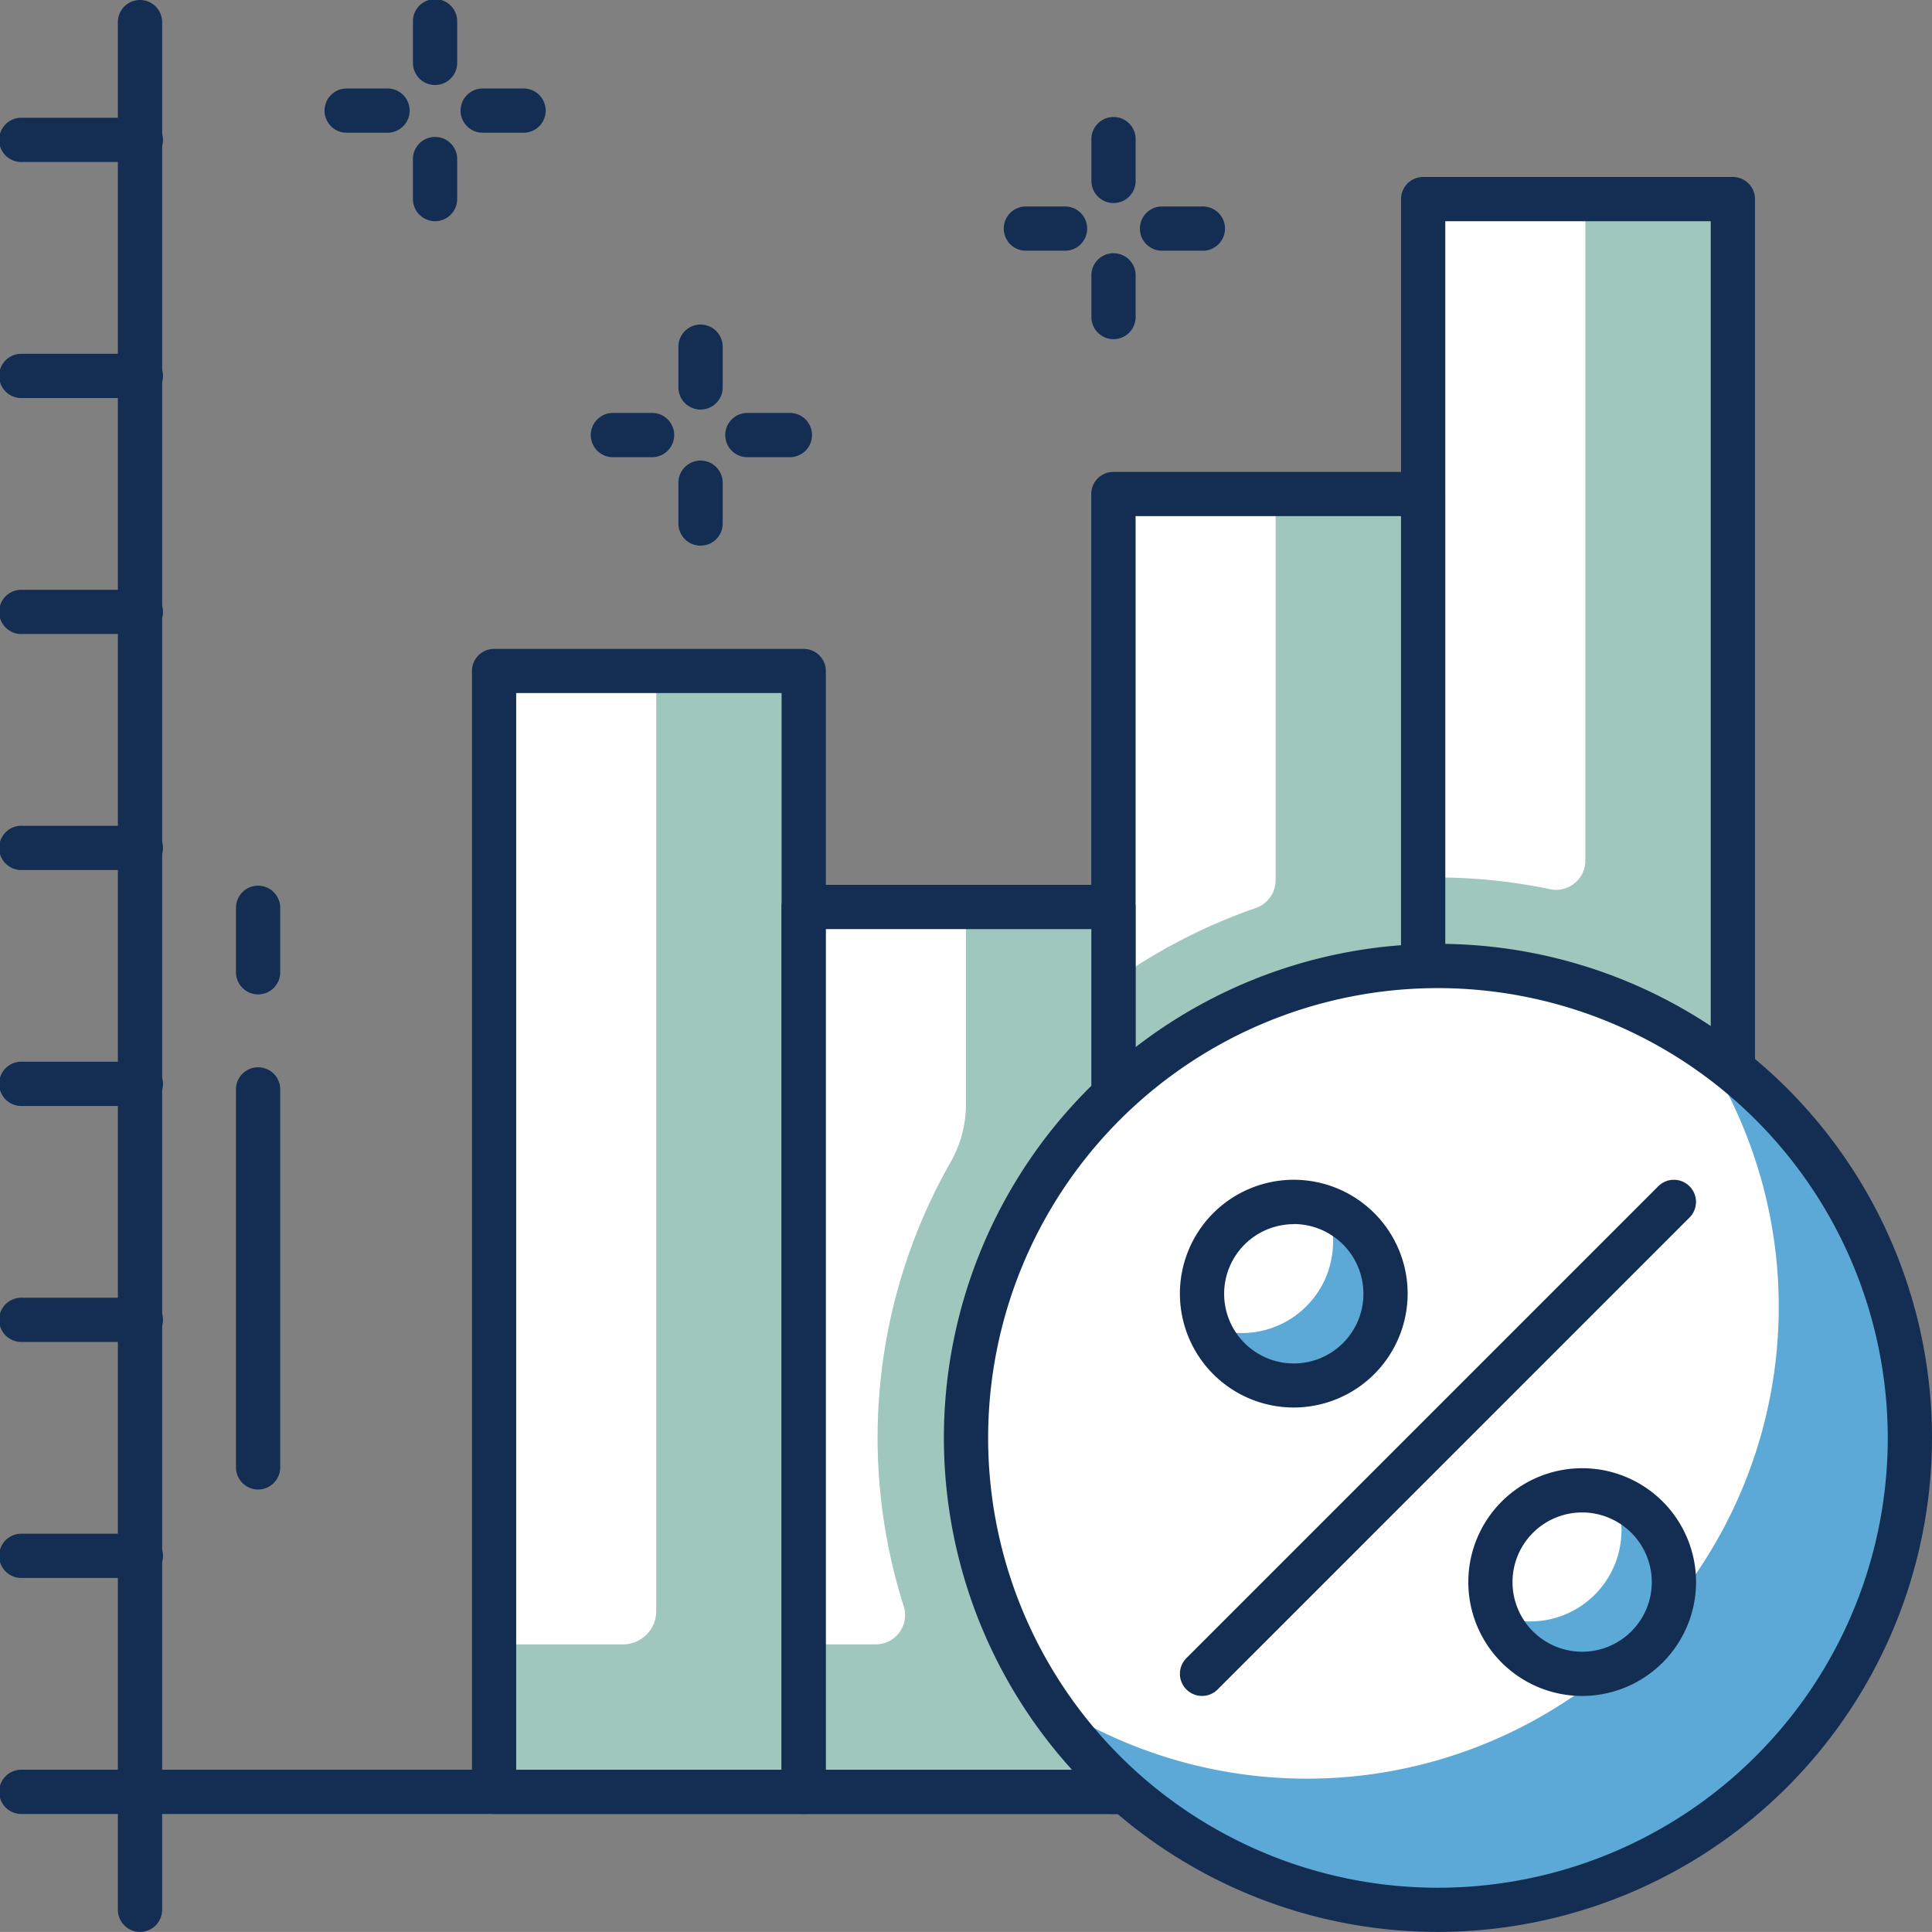
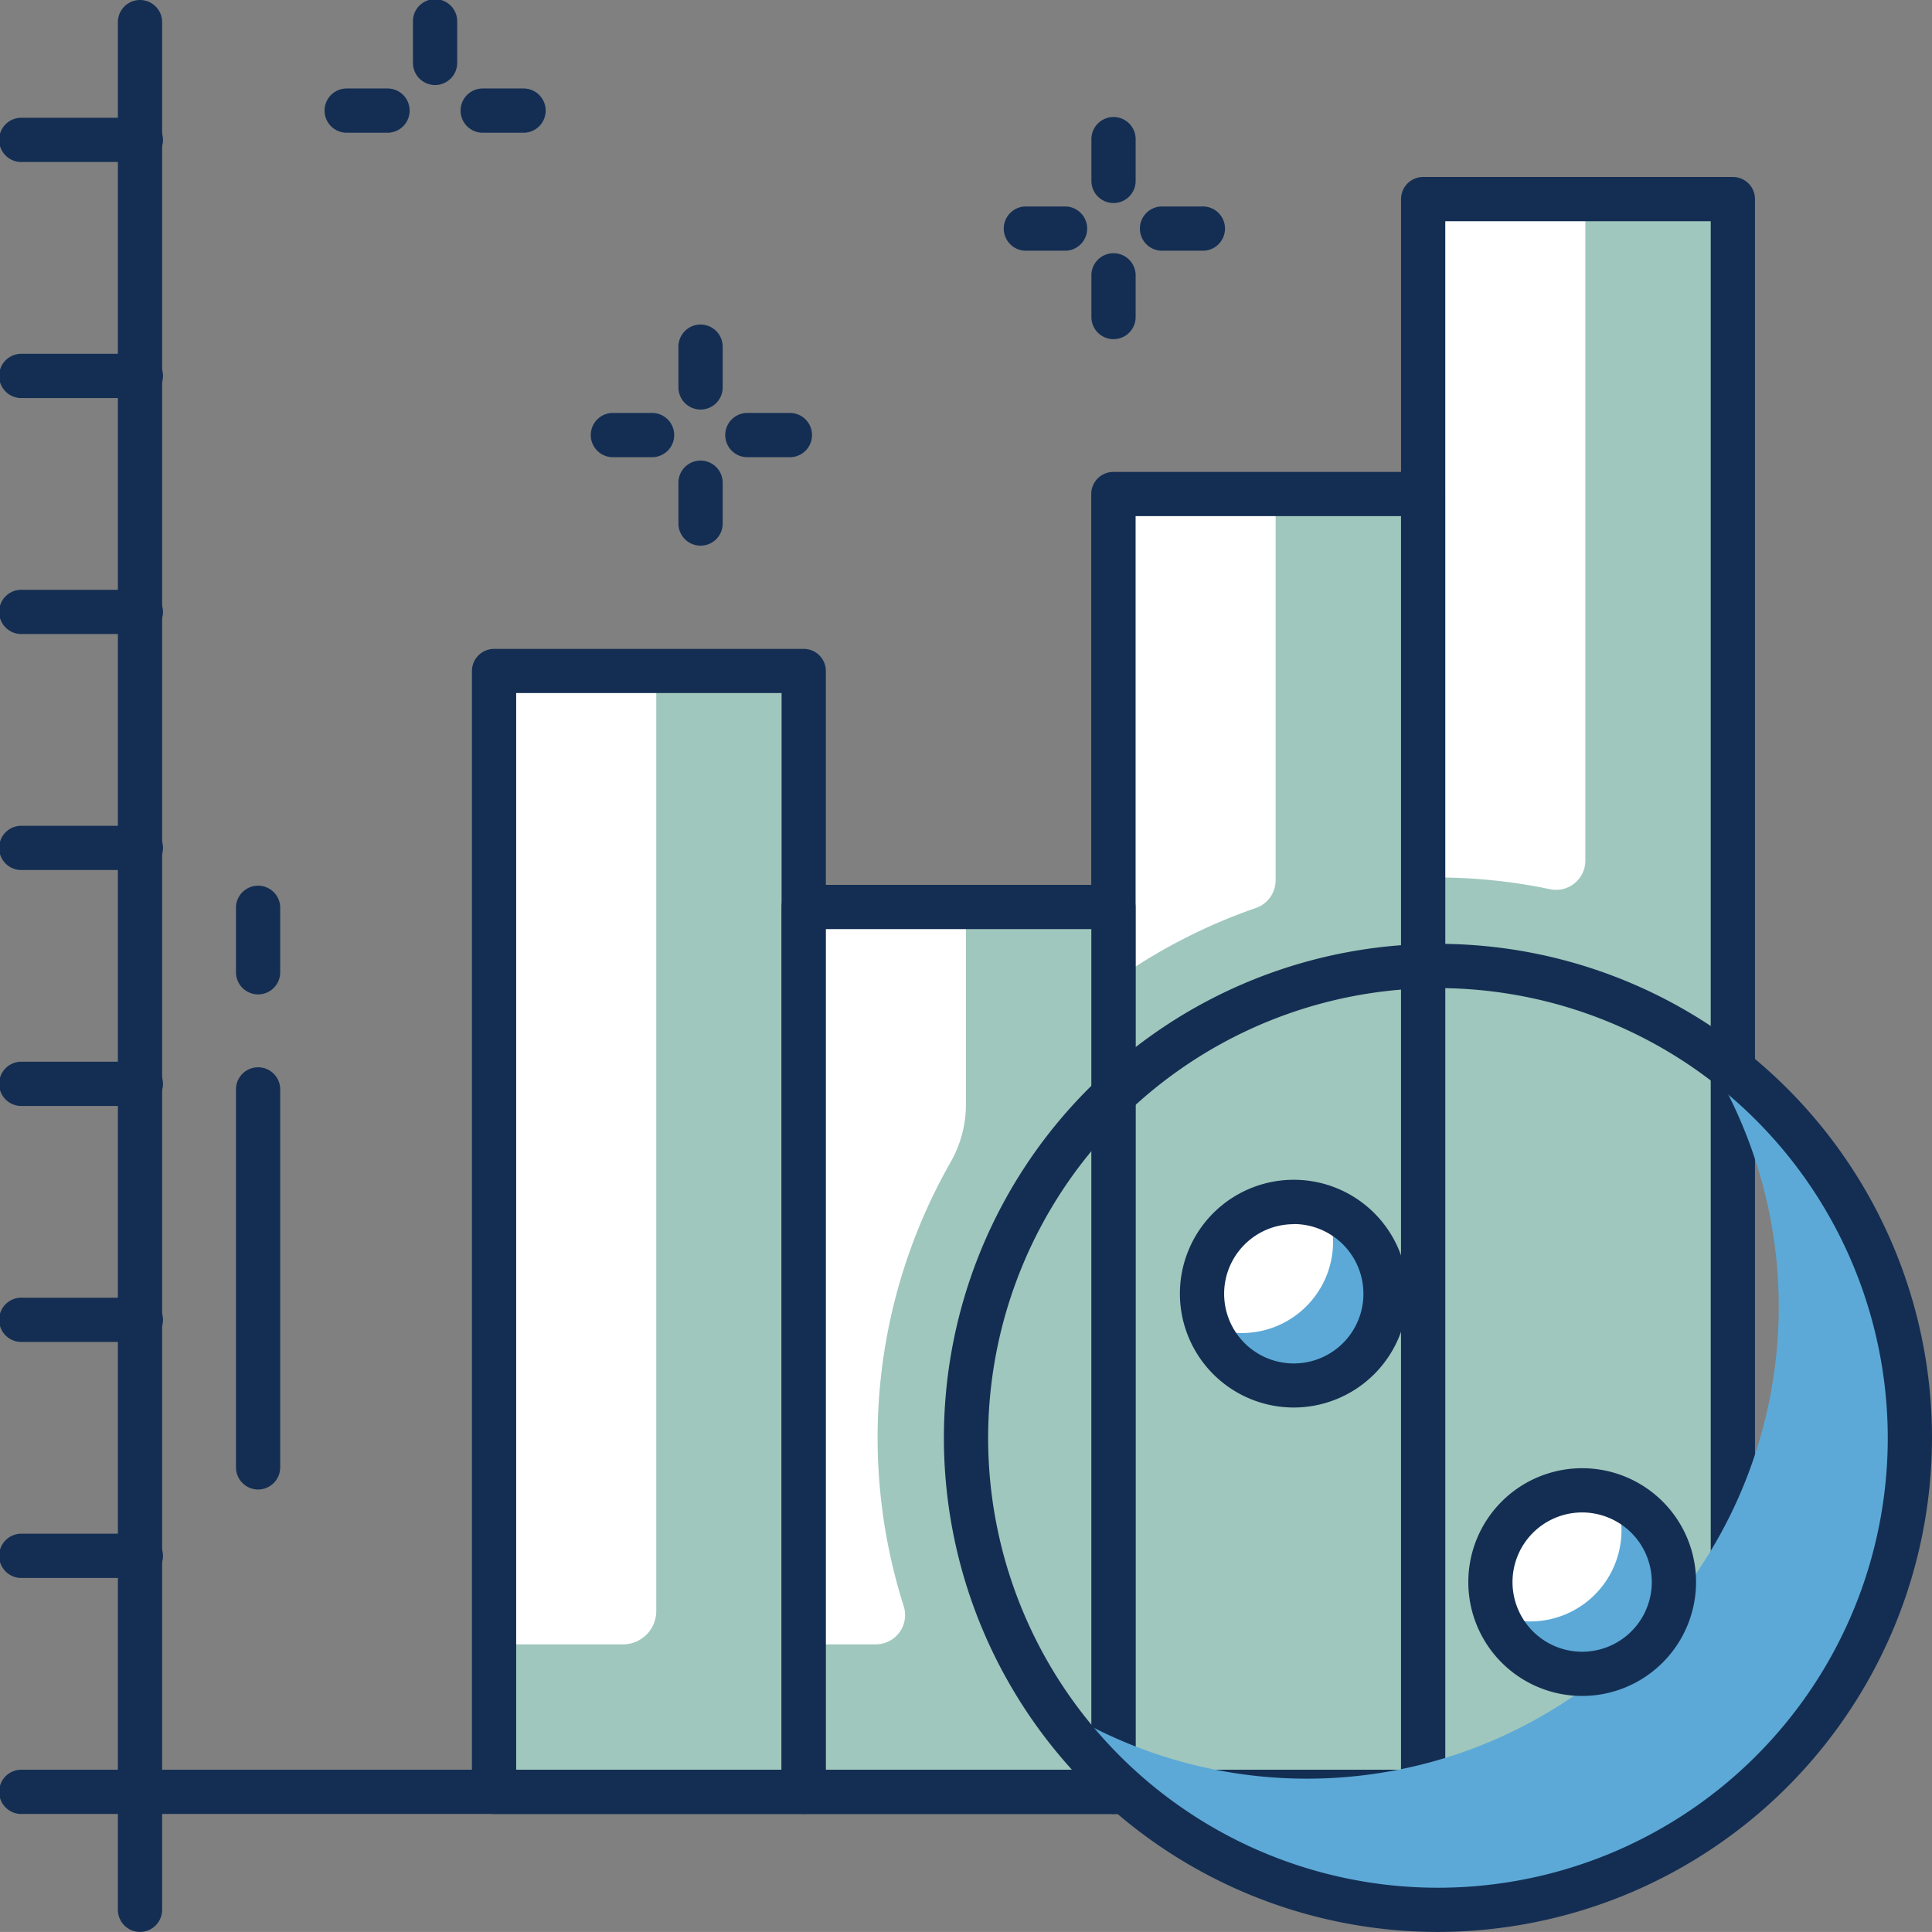
<svg xmlns="http://www.w3.org/2000/svg" viewBox="0 0 57.958 57.956">
  <rect x="0" y="0" width="57.958" height="57.956" fill="#808080" stroke="none" />
  <defs>
    <style>.cls-1{fill:#142e53;}.cls-2{fill:#9fc7bd;}.cls-3{fill:#fff;}.cls-4{fill:#5ca9d7;}</style>
  </defs>
  <g id="Layer_2" data-name="Layer 2">
    <g id="Layer_1-2" data-name="Layer 1">
      <path class="cls-1" d="M4.2,57.956a.665.665,0,0,1-.664-.664V.664a.664.664,0,1,1,1.328,0V57.292A.665.665,0,0,1,4.2,57.956Z" />
      <path class="cls-1" d="M51.983,54.417H.664a.664.664,0,1,1,0-1.327H51.983a.664.664,0,1,1,0,1.327Z" />
      <path class="cls-1" d="M4.2,47.337H.664a.664.664,0,1,1,0-1.327H4.2a.664.664,0,1,1,0,1.327Z" />
      <path class="cls-1" d="M4.2,40.257H.664a.664.664,0,1,1,0-1.327H4.2a.664.664,0,1,1,0,1.327Z" />
      <path class="cls-1" d="M4.2,33.178H.664a.664.664,0,1,1,0-1.327H4.2a.664.664,0,1,1,0,1.327Z" />
      <path class="cls-1" d="M4.2,26.1H.664a.664.664,0,1,1,0-1.327H4.2a.664.664,0,1,1,0,1.327Z" />
      <path class="cls-1" d="M4.2,19.02H.664a.664.664,0,1,1,0-1.327H4.2a.664.664,0,1,1,0,1.327Z" />
      <path class="cls-1" d="M4.2,11.941H.664a.664.664,0,1,1,0-1.327H4.2a.664.664,0,1,1,0,1.327Z" />
      <path class="cls-1" d="M4.2,4.86H.664a.664.664,0,1,1,0-1.327H4.2a.664.664,0,1,1,0,1.327Z" />
      <rect class="cls-2" x="42.694" y="5.972" width="9.29" height="47.781" />
      <path class="cls-3" d="M47.559,25.813V5.972H42.693V26.346c.149,0,.294-.022.444-.022a16.478,16.478,0,0,1,3.37.353A.878.878,0,0,0,47.559,25.813Z" />
      <path class="cls-1" d="M51.984,54.417h-9.29a.664.664,0,0,1-.664-.664V5.973a.663.663,0,0,1,.664-.664h9.29a.664.664,0,0,1,.664.664v47.78A.665.665,0,0,1,51.984,54.417ZM43.357,53.09H51.32V6.636H43.357Z" />
      <rect class="cls-2" x="33.403" y="14.821" width="9.29" height="38.932" />
      <path class="cls-3" d="M38.268,14.821H33.405V29.444a16.784,16.784,0,0,1,4.256-2.2.886.886,0,0,0,.607-.834Z" />
      <path class="cls-1" d="M42.693,54.417H33.4a.665.665,0,0,1-.664-.664V14.821a.664.664,0,0,1,.664-.664h9.29a.663.663,0,0,1,.663.664V53.753A.664.664,0,0,1,42.693,54.417ZM34.067,53.09h7.962V15.484H34.067Z" />
      <rect class="cls-2" x="14.821" y="20.13" width="9.29" height="33.623" />
      <path class="cls-3" d="M14.821,20.13h4.866a0,0,0,0,1,0,0v28.2a1,1,0,0,1-1,1H14.821a0,0,0,0,1,0,0V20.13A0,0,0,0,1,14.821,20.13Z" />
      <path class="cls-1" d="M24.111,54.417h-9.29a.663.663,0,0,1-.663-.664V20.13a.664.664,0,0,1,.663-.664h9.29a.665.665,0,0,1,.664.664V53.753A.664.664,0,0,1,24.111,54.417ZM15.485,53.09h7.962v-32.3H15.485Z" />
      <rect class="cls-2" x="24.112" y="27.209" width="9.29" height="26.545" />
      <path class="cls-3" d="M28.977,33.165V27.209H24.111v22.12H26.27a.879.879,0,0,0,.841-1.144A16.693,16.693,0,0,1,28.5,34.894,3.512,3.512,0,0,0,28.977,33.165Z" />
      <path class="cls-1" d="M33.4,54.417h-9.29a.664.664,0,0,1-.664-.664V27.208a.665.665,0,0,1,.664-.663H33.4a.664.664,0,0,1,.664.663V53.753A.664.664,0,0,1,33.4,54.417ZM24.776,53.09h7.963V27.872H24.776Z" />
-       <circle class="cls-3" cx="43.137" cy="43.135" r="14.157" />
      <path class="cls-4" d="M50.985,31.354A14.155,14.155,0,0,1,31.357,50.983,14.156,14.156,0,1,0,50.985,31.354Z" />
      <path class="cls-1" d="M43.137,57.956A14.821,14.821,0,1,1,57.958,43.135,14.837,14.837,0,0,1,43.137,57.956Zm0-28.314A13.494,13.494,0,1,0,56.631,43.135,13.508,13.508,0,0,0,43.137,29.642Z" />
-       <path class="cls-1" d="M36.059,50.877a.665.665,0,0,1-.469-1.134L49.746,35.587a.663.663,0,1,1,.938.938L36.528,50.682A.665.665,0,0,1,36.059,50.877Z" />
      <path class="cls-3" d="M50.216,47.461a2.753,2.753,0,1,1-2.753-2.752A2.754,2.754,0,0,1,50.216,47.461Z" />
      <path class="cls-4" d="M48.452,44.9a2.737,2.737,0,0,1-3.551,3.55,2.749,2.749,0,1,0,3.551-3.55Z" />
      <path class="cls-1" d="M47.463,50.877a3.416,3.416,0,1,1,3.417-3.415A3.42,3.42,0,0,1,47.463,50.877Zm0-5.505a2.089,2.089,0,1,0,2.089,2.09A2.091,2.091,0,0,0,47.463,45.372Z" />
      <path class="cls-3" d="M41.564,38.809a2.753,2.753,0,1,1-2.753-2.752A2.752,2.752,0,0,1,41.564,38.809Z" />
      <path class="cls-4" d="M39.8,36.247A2.739,2.739,0,0,1,36.249,39.8,2.749,2.749,0,1,0,39.8,36.247Z" />
      <path class="cls-1" d="M38.811,42.224a3.416,3.416,0,1,1,3.417-3.415A3.42,3.42,0,0,1,38.811,42.224Zm0-5.5a2.089,2.089,0,1,0,2.09,2.089A2.091,2.091,0,0,0,38.811,36.72Z" />
      <path class="cls-1" d="M11.622,3.982H10.4a.664.664,0,0,1,0-1.328h1.225a.664.664,0,0,1,0,1.328Z" />
      <path class="cls-1" d="M15.706,3.982H14.481a.664.664,0,0,1,0-1.328h1.225a.664.664,0,0,1,0,1.328Z" />
-       <path class="cls-1" d="M13.052,6.636a.664.664,0,0,1-.664-.663V4.746a.664.664,0,0,1,1.327,0V5.973A.664.664,0,0,1,13.052,6.636Z" />
      <path class="cls-1" d="M13.052,2.551a.664.664,0,0,1-.664-.664V.664a.664.664,0,1,1,1.327,0V1.887A.664.664,0,0,1,13.052,2.551Z" />
      <path class="cls-1" d="M19.587,13.715H18.361a.664.664,0,0,1,0-1.327h1.226a.664.664,0,0,1,0,1.327Z" />
      <path class="cls-1" d="M23.67,13.715H22.446a.664.664,0,1,1,0-1.327H23.67a.664.664,0,1,1,0,1.327Z" />
      <path class="cls-1" d="M21.016,16.369a.663.663,0,0,1-.664-.663V14.481a.664.664,0,0,1,1.328,0v1.225A.663.663,0,0,1,21.016,16.369Z" />
      <path class="cls-1" d="M21.016,12.286a.664.664,0,0,1-.664-.663V10.4a.664.664,0,1,1,1.328,0v1.226A.664.664,0,0,1,21.016,12.286Z" />
      <path class="cls-1" d="M31.976,7.521H30.75a.664.664,0,0,1,0-1.327h1.226a.664.664,0,0,1,0,1.327Z" />
      <path class="cls-1" d="M36.059,7.521H34.834a.664.664,0,0,1,0-1.327h1.225a.664.664,0,1,1,0,1.327Z" />
      <path class="cls-1" d="M33.405,10.175a.664.664,0,0,1-.664-.663V8.286a.664.664,0,1,1,1.327,0V9.512A.664.664,0,0,1,33.405,10.175Z" />
      <path class="cls-1" d="M33.405,6.091a.664.664,0,0,1-.664-.664V4.2a.664.664,0,1,1,1.327,0V5.427A.663.663,0,0,1,33.405,6.091Z" />
      <path class="cls-1" d="M7.743,44.684a.665.665,0,0,1-.664-.664V32.707a.664.664,0,1,1,1.327,0V44.02A.665.665,0,0,1,7.743,44.684Z" />
      <path class="cls-1" d="M7.743,29.831a.664.664,0,0,1-.664-.664V27.208a.664.664,0,0,1,1.327,0v1.959A.663.663,0,0,1,7.743,29.831Z" />
    </g>
  </g>
</svg>